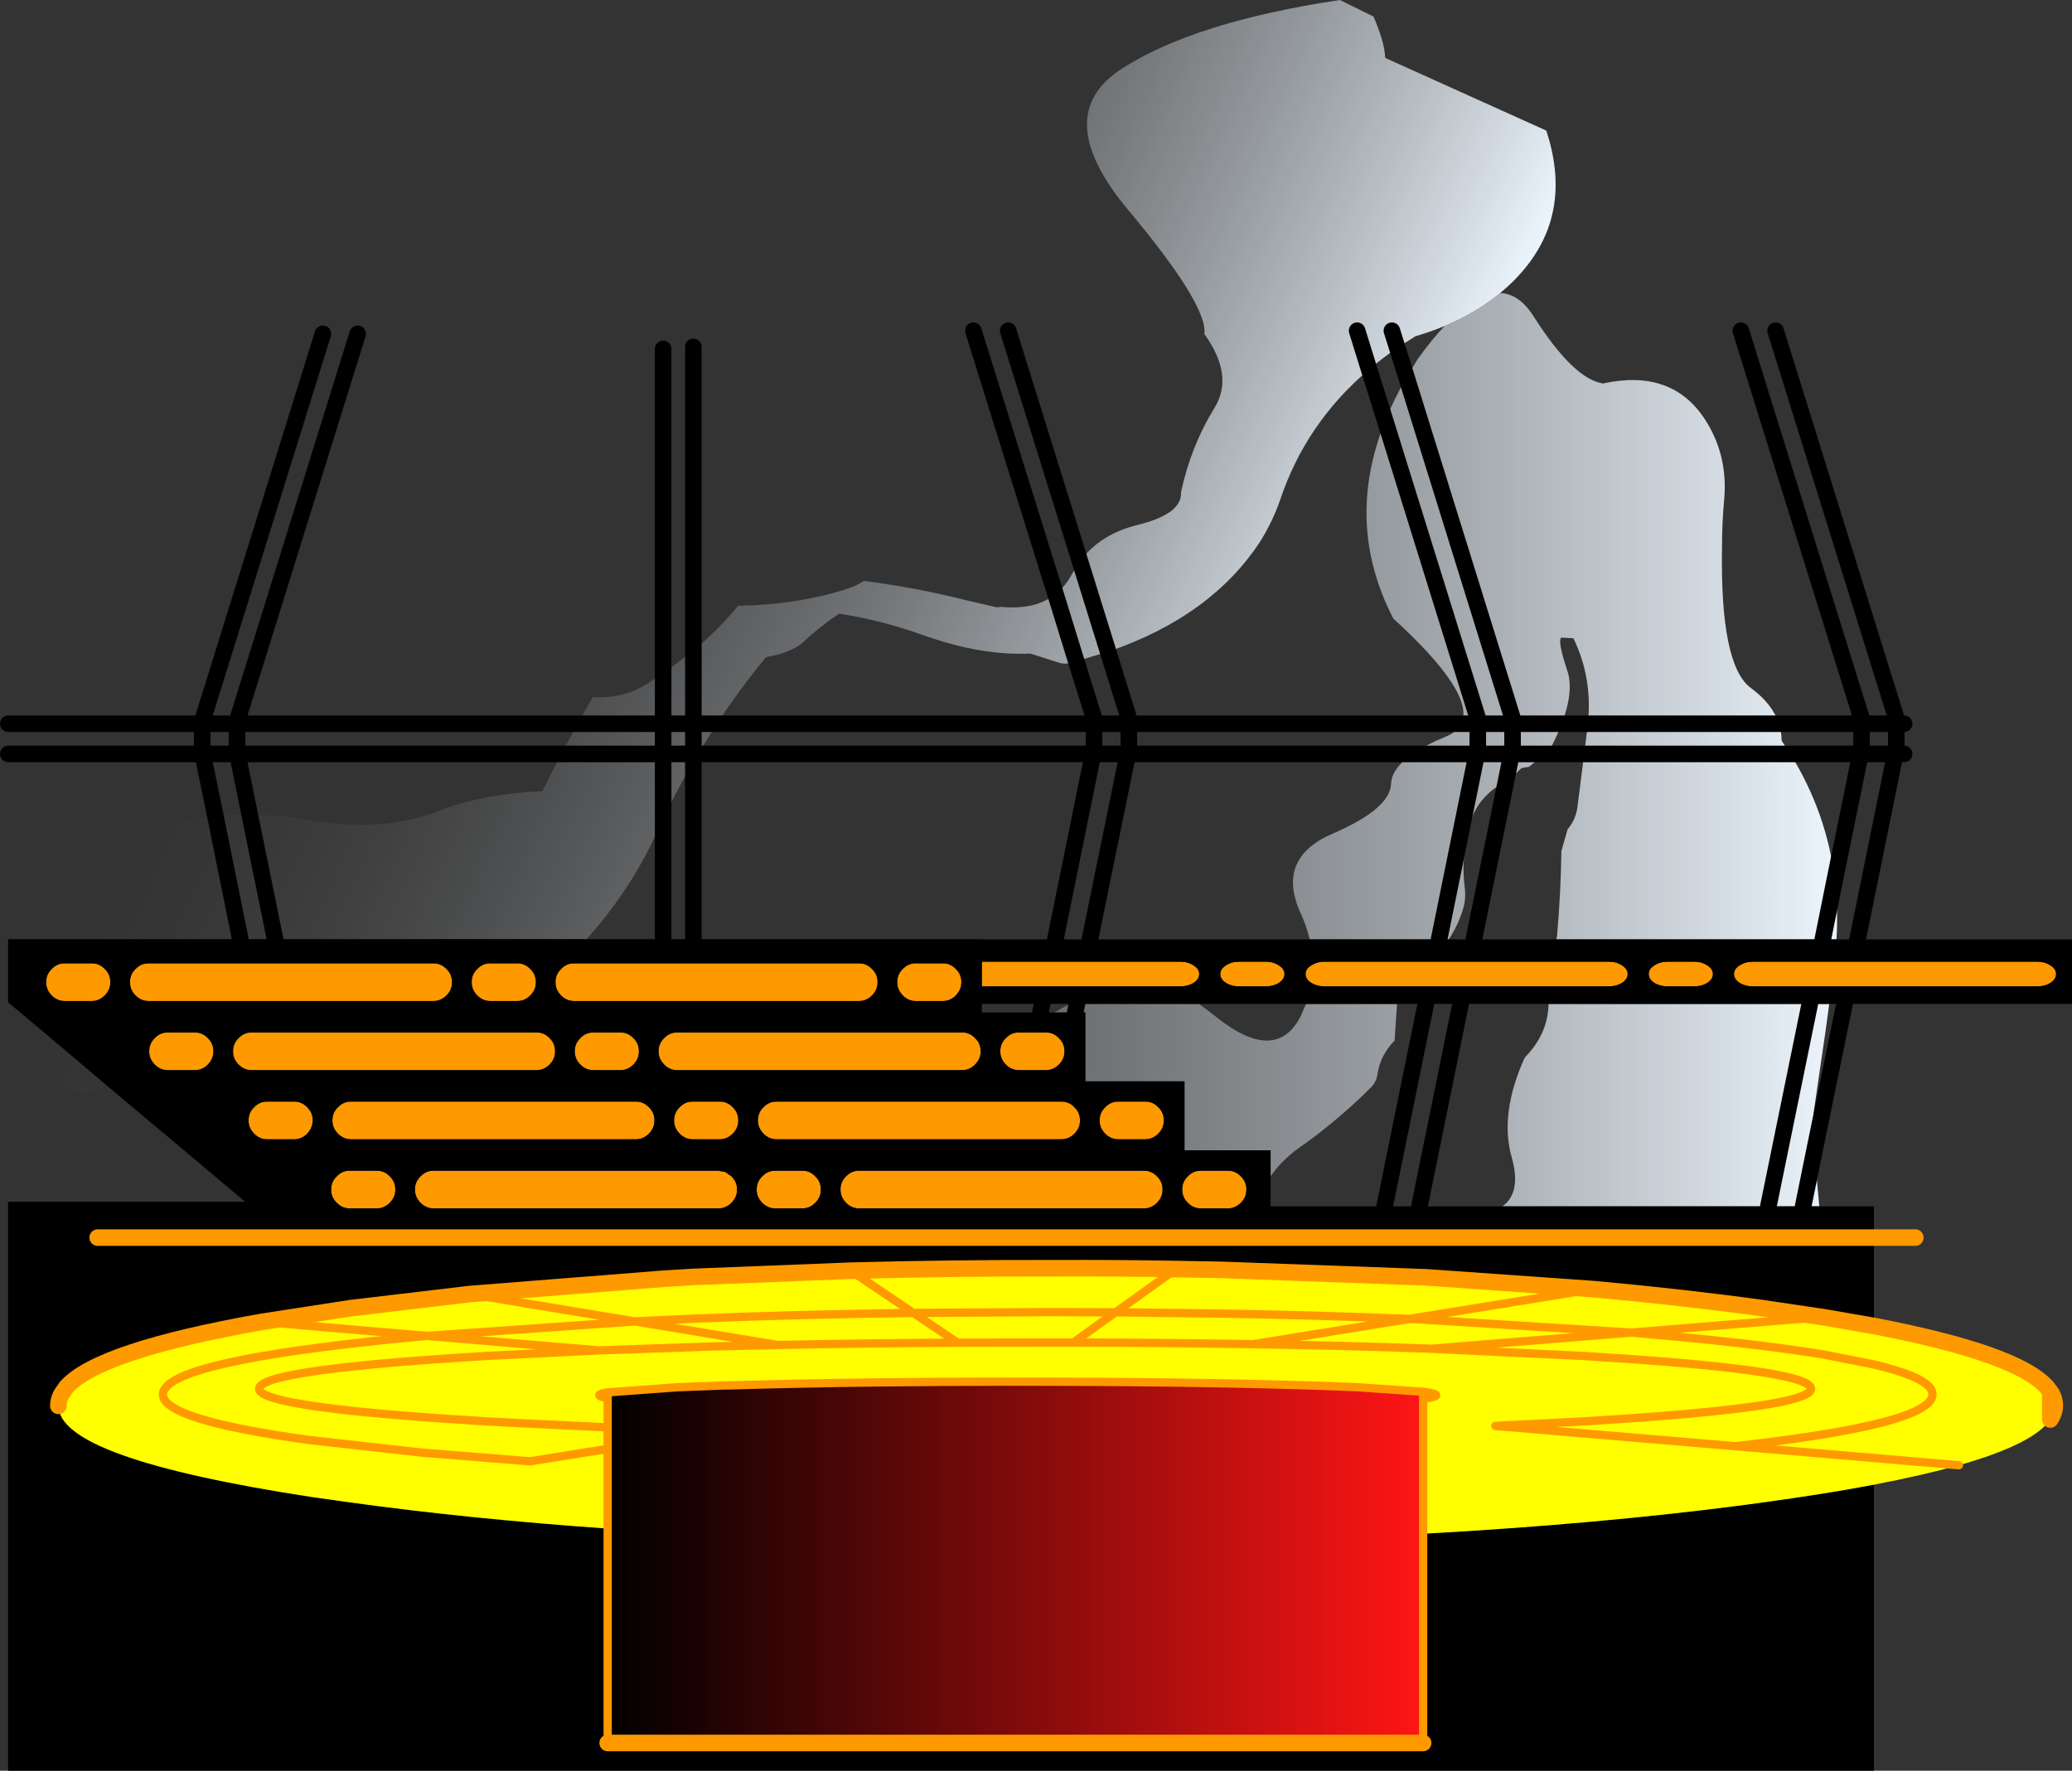
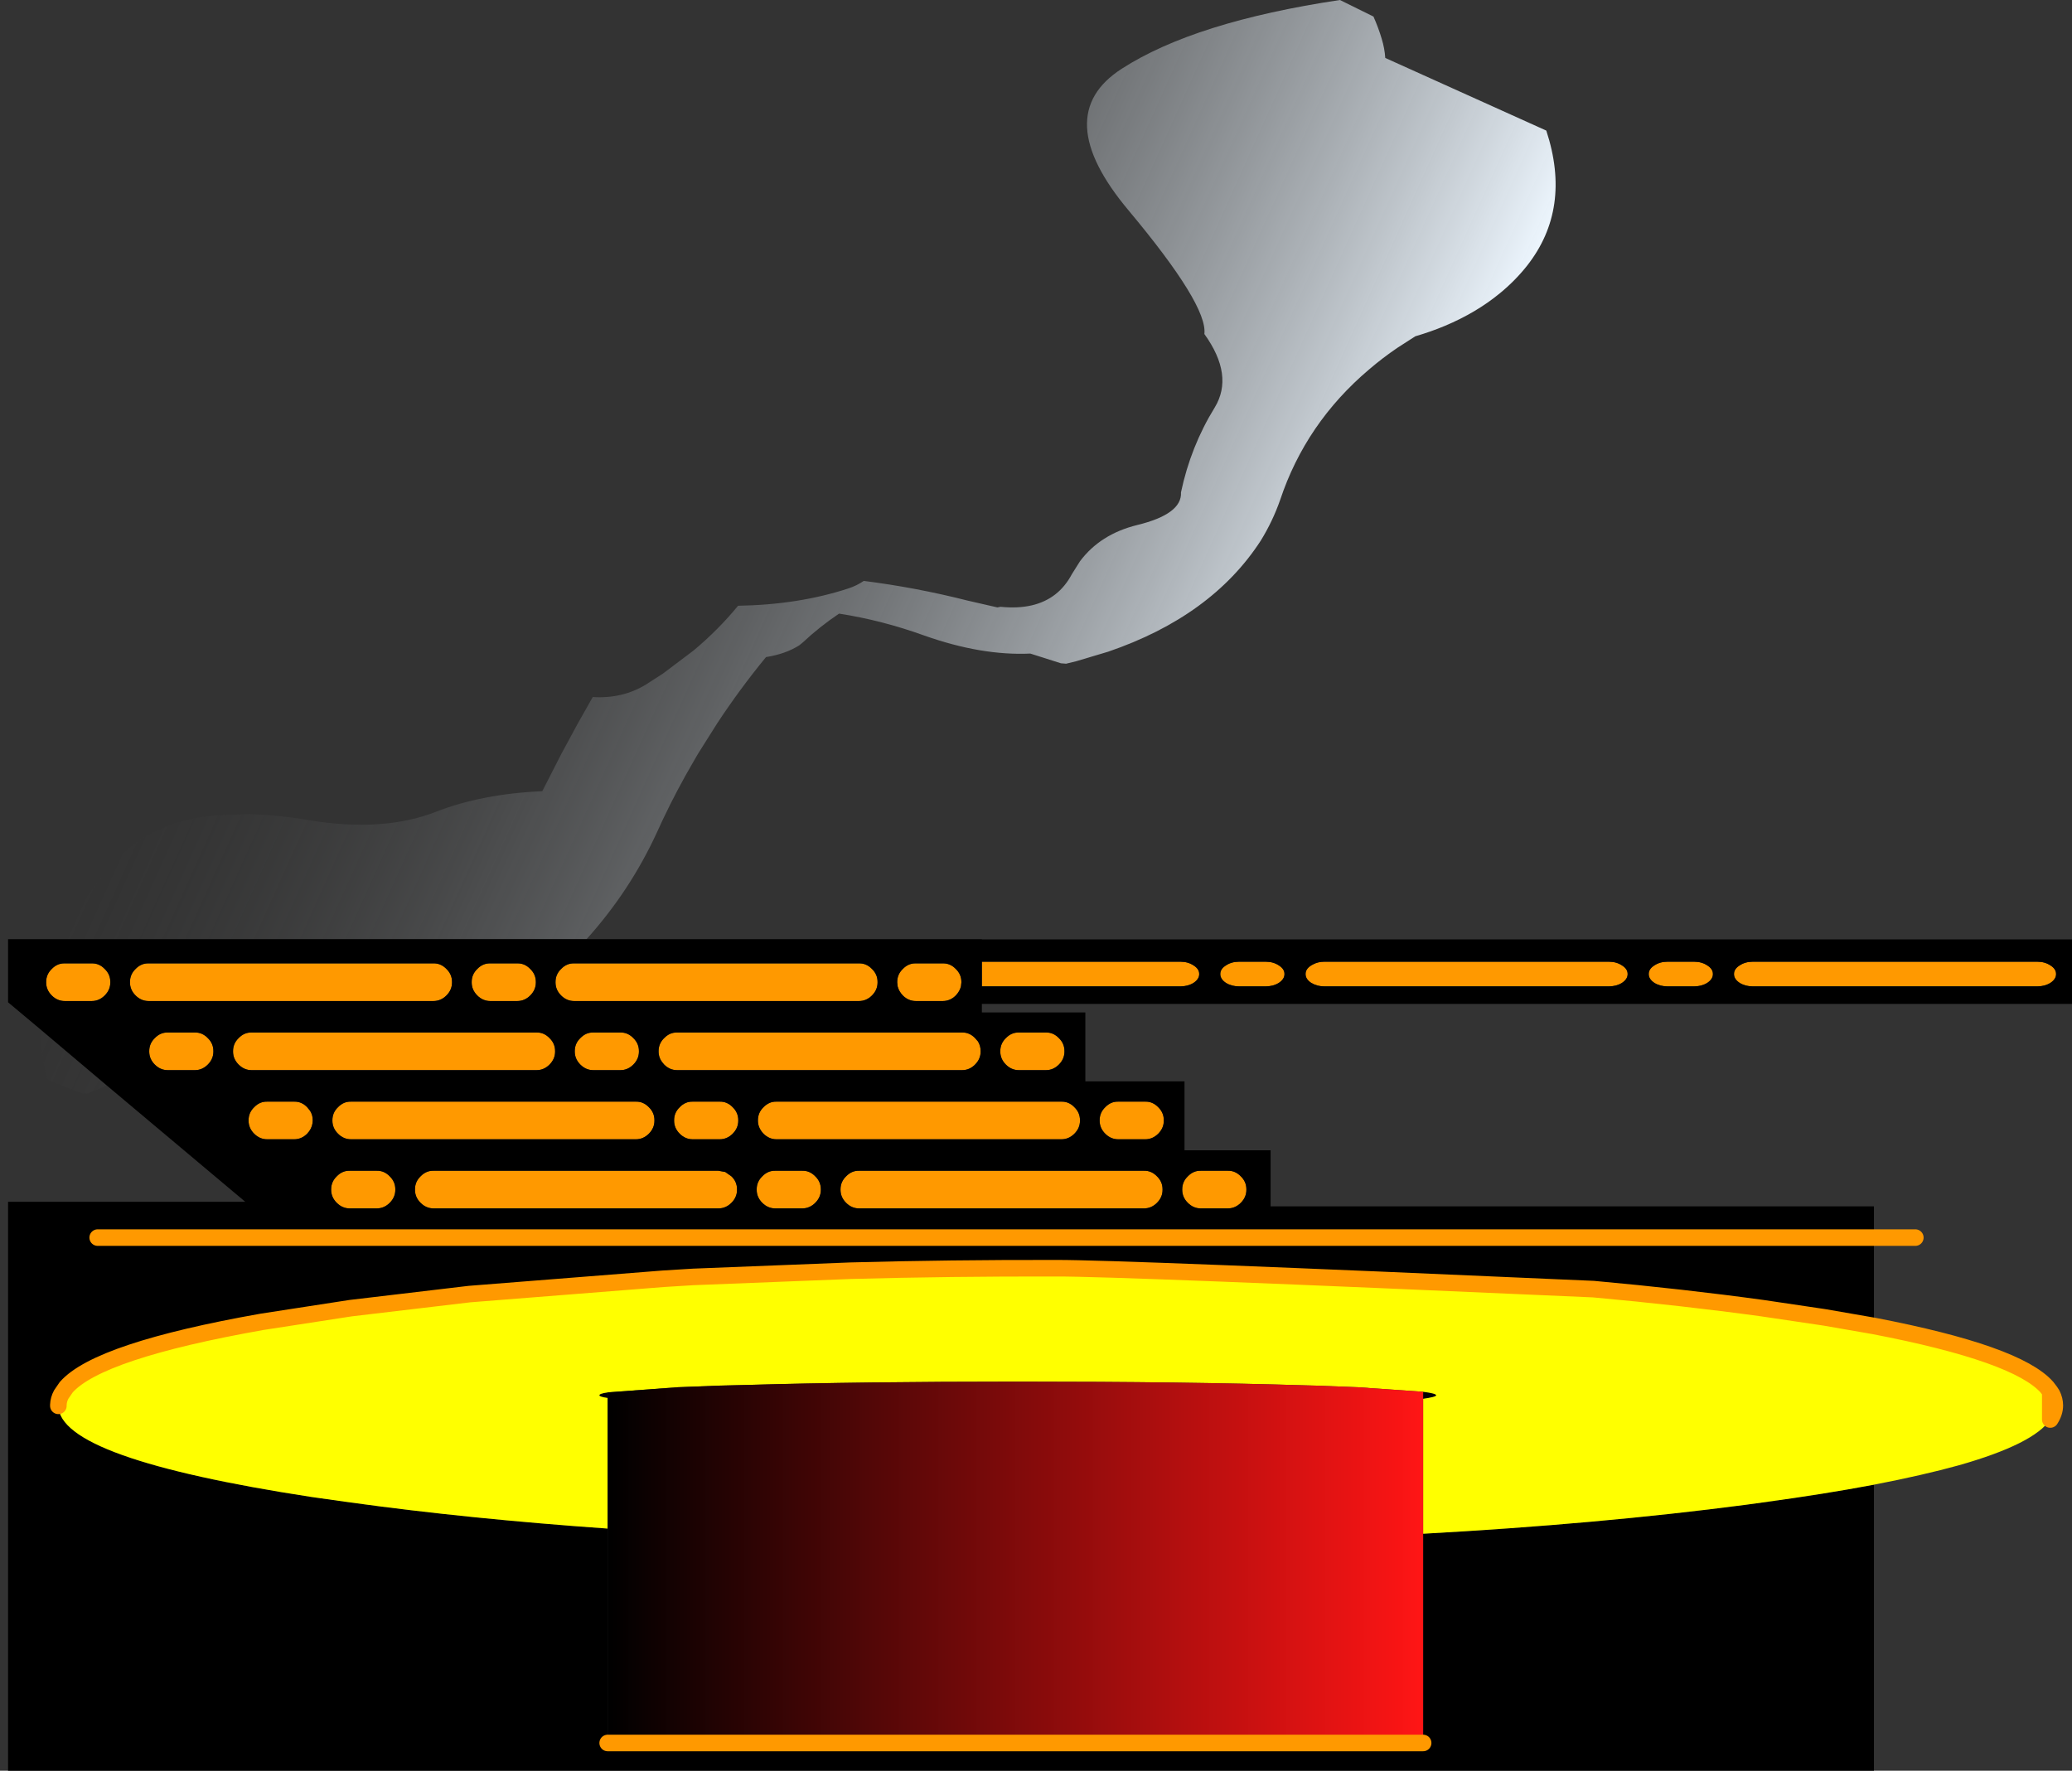
<svg xmlns="http://www.w3.org/2000/svg" height="427.8px" width="500.55px">
  <rect width="100%" height="100%" fill="#333333" stroke="none" />
  <g transform="matrix(1.0, 0.0, 0.0, 1.0, 45.7, 95.75)">
-     <path d="M316.7 -24.95 Q321.3 -24.8 324.8 -19.3 334.4 -4.2 341.55 -3.1 358.15 -6.75 366.2 5.6 371.7 14.1 370.85 24.65 370.3 30.45 370.3 36.35 369.8 64.95 377.25 70.45 382.5 74.3 384.05 79.1 L337.9 79.1 384.05 79.1 Q384.7 81.05 384.7 83.2 L386.8 86.4 337.0 86.4 386.8 86.4 Q395.6 100.55 397.55 116.8 L394.65 131.2 397.55 116.8 Q398.4 123.8 397.95 131.2 L394.65 131.2 330.3 131.2 330.45 130.3 Q331.35 120.1 331.5 109.85 L333.0 104.6 Q334.95 102.3 335.35 99.4 L337.0 86.4 337.9 79.1 337.9 79.0 Q339.05 68.05 334.4 58.45 L331.45 58.3 Q330.55 59.2 332.95 66.35 334.55 71.25 331.6 79.1 L319.7 79.1 319.7 77.8 294.1 -4.55 319.7 77.8 319.7 79.1 331.6 79.1 Q330.3 82.45 328.15 86.4 L327.8 87.1 326.3 87.4 324.8 88.6 323.7 89.5 321.9 89.8 Q320.3 91.2 319.15 92.75 L318.9 92.75 318.1 93.1 319.45 86.4 311.05 86.4 311.3 85.1 311.3 79.1 307.3 79.1 311.3 79.1 311.3 85.1 311.05 86.4 319.45 86.4 318.1 93.1 Q316.05 94.0 314.2 95.65 310.9 98.6 309.7 102.4 307.05 110.5 308.2 119.15 308.4 121.15 307.95 123.1 306.85 127.3 304.3 131.2 L301.95 131.2 270.7 131.2 Q269.95 128.05 268.5 124.85 262.45 111.6 276.25 105.65 290.05 99.7 290.35 93.65 290.5 89.85 295.55 86.4 L311.05 86.4 301.95 131.2 311.05 86.4 295.55 86.4 Q298.6 84.25 303.5 82.25 306.3 81.1 307.3 79.1 310.85 71.9 290.9 53.7 279.0 30.7 288.95 5.95 291.0 0.7 294.1 -4.55 L296.75 -8.95 Q300.15 -13.7 303.3 -17.0 310.95 -20.2 316.7 -24.95 M328.15 86.4 L319.45 86.4 319.7 85.1 319.7 79.1 311.3 79.1 311.3 77.8 288.95 5.95 311.3 77.8 311.3 79.1 319.7 79.1 319.7 85.1 319.45 86.4 328.15 86.4 M396.2 146.8 L395.45 152.4 392.7 171.25 Q391.95 176.0 392.45 180.85 L392.6 182.4 389.9 195.7 392.6 182.4 393.8 195.7 389.9 195.7 381.5 195.7 391.5 146.8 381.5 195.7 317.25 195.7 Q321.9 192.35 319.5 183.9 316.5 173.3 322.65 159.75 328.25 154.05 328.4 146.8 L391.5 146.8 396.2 146.8 M212.75 146.8 L214.45 146.8 214.05 148.85 214.45 146.8 243.95 146.8 Q245.9 148.2 248.05 149.9 262.5 161.45 268.5 149.8 L269.8 146.8 291.8 146.8 291.2 155.65 Q287.7 159.25 287.05 163.85 286.8 165.7 285.4 167.05 279.4 173.05 272.2 178.6 L269.5 180.6 Q264.2 184.1 261.25 188.45 L261.25 182.15 240.45 182.15 240.45 165.5 216.5 165.5 216.5 148.85 214.05 148.85 209.0 148.85 Q210.95 147.75 212.75 146.8" fill="url(#gradient0)" fill-rule="evenodd" stroke="none" />
    <path d="M215.2 39.85 Q220.1 33.3 229.0 31.1 239.9 28.45 239.6 23.2 241.95 12.1 247.75 2.7 252.45 -5.05 245.25 -15.05 246.1 -22.0 226.95 -44.9 207.7 -67.85 225.3 -79.15 242.9 -90.5 278.0 -95.75 L286.1 -91.75 Q287.3 -89.05 288.1 -86.35 288.8 -84.05 288.95 -81.75 L327.85 -64.2 Q334.05 -45.35 323.2 -31.55 320.35 -27.95 316.7 -24.95 310.95 -20.2 303.3 -17.0 299.95 -15.6 296.2 -14.5 L291.85 -11.7 Q288.25 -9.25 285.05 -6.5 L282.15 -15.85 285.05 -6.5 Q269.75 6.45 263.55 25.05 261.75 30.2 258.85 34.9 247.0 53.15 222.0 61.7 L214.3 64.0 211.85 64.6 210.6 64.5 203.2 62.15 Q191.45 62.7 177.6 57.8 167.35 54.1 157.0 52.5 152.25 55.7 148.25 59.45 L147.4 60.15 Q144.1 62.25 139.35 63.0 132.95 70.8 127.5 79.1 L122.9 86.4 121.8 88.3 121.8 86.4 122.9 86.4 121.8 86.4 121.8 88.3 Q117.85 95.05 114.5 102.1 L114.5 86.4 121.8 86.4 121.8 79.1 127.5 79.1 121.8 79.1 121.8 86.4 114.5 86.4 114.5 102.1 113.0 105.35 Q106.5 119.5 96.0 131.15 L20.75 131.15 12.35 131.15 -31.25 131.15 -29.0 127.25 Q-24.0 119.15 -17.5 112.05 -9.25 102.8 6.3 101.25 L14.6 100.95 Q21.25 101.1 28.9 102.4 46.85 105.35 59.55 100.4 70.65 96.05 85.3 95.4 L89.9 86.4 93.85 79.1 114.5 79.1 114.5 86.4 89.9 86.4 114.5 86.4 114.5 79.1 93.85 79.1 97.5 72.65 Q104.7 73.1 110.4 69.6 L114.5 66.95 114.5 79.1 114.5 66.95 121.8 61.45 Q127.8 56.45 132.6 50.6 147.2 50.35 159.15 46.45 161.3 45.75 162.95 44.6 175.4 46.15 188.05 49.35 L195.25 51.0 196.0 50.85 Q204.35 51.7 209.3 47.8 L214.3 64.0 209.3 47.8 Q211.65 45.95 213.25 42.95 L215.2 39.85 222.0 61.7 215.2 39.85 M291.85 -11.7 L290.55 -15.85 291.85 -11.7 M-19.9 166.5 L-24.6 168.45 -25.95 168.4 -34.2 165.15 Q-35.9 158.8 -36.05 152.85 L-19.9 166.5 M114.5 79.1 L121.8 79.1 121.8 61.45 121.8 79.1 114.5 79.1 M12.35 131.15 L6.3 101.25 12.35 131.15 M14.6 100.95 L20.75 131.15 14.6 100.95" fill="url(#gradient1)" fill-rule="evenodd" stroke="none" />
    <path d="M377.7 142.55 Q375.9 142.55 374.55 141.7 373.2 140.8 373.2 139.6 L373.2 139.55 Q373.2 138.35 374.55 137.5 375.9 136.6 377.7 136.6 L446.5 136.6 Q448.3 136.6 449.65 137.5 451.0 138.35 451.0 139.55 L451.0 139.6 Q451.0 140.8 449.65 141.7 448.3 142.55 446.5 142.55 L377.7 142.55 M368.1 139.55 L368.1 139.6 Q368.1 140.8 366.75 141.7 365.4 142.55 363.6 142.55 L357.1 142.55 Q355.3 142.55 353.95 141.7 352.6 140.8 352.6 139.6 L352.6 139.55 Q352.6 138.35 353.95 137.5 355.3 136.6 357.1 136.6 L363.6 136.6 Q365.4 136.6 366.75 137.5 368.1 138.35 368.1 139.55 M347.5 139.55 L347.5 139.6 Q347.5 140.8 346.15 141.7 344.8 142.55 343.0 142.55 L274.2 142.55 Q272.45 142.55 271.15 141.75 L271.05 141.7 Q269.7 140.8 269.7 139.6 L269.7 139.55 Q269.7 138.35 271.05 137.5 L271.5 137.25 Q272.7 136.6 274.2 136.6 L343.0 136.6 Q344.8 136.6 346.15 137.5 347.5 138.35 347.5 139.55 M171.15 142.55 L171.05 141.6 171.05 141.5 Q171.05 139.65 172.4 138.35 173.75 136.95 175.55 137.0 L182.05 137.0 Q183.85 136.95 185.2 138.35 186.55 139.65 186.55 141.5 L186.55 141.6 186.45 142.55 Q186.15 143.75 185.2 144.75 183.85 146.1 182.05 146.1 L175.55 146.1 Q173.75 146.1 172.4 144.75 171.45 143.75 171.15 142.55 M166.3 141.5 L166.3 141.6 Q166.3 143.4 164.95 144.75 163.6 146.1 161.8 146.1 L93.0 146.1 Q91.2 146.1 89.85 144.75 88.5 143.4 88.5 141.6 L88.5 141.5 Q88.5 139.65 89.85 138.35 91.2 136.95 93.0 137.0 L161.8 137.0 Q163.6 136.95 164.95 138.35 166.3 139.65 166.3 141.5 M242.65 141.7 Q241.3 142.55 239.5 142.55 L191.5 142.55 191.5 136.6 239.5 136.6 Q241.3 136.6 242.65 137.5 244.0 138.35 244.0 139.55 L244.0 139.6 Q244.0 140.8 242.65 141.7 M224.45 170.4 L230.95 170.4 Q232.75 170.35 234.1 171.75 235.45 173.05 235.45 174.9 L235.45 175.0 Q235.45 176.8 234.1 178.15 232.75 179.5 230.95 179.5 L224.45 179.5 Q222.65 179.5 221.3 178.15 219.95 176.8 219.95 175.0 L219.95 174.9 Q219.95 173.05 221.3 171.75 222.65 170.35 224.45 170.4 M190.55 155.85 Q191.2 156.9 191.2 158.2 L191.2 158.3 Q191.2 160.1 189.85 161.45 188.5 162.8 186.7 162.8 L117.9 162.8 Q116.1 162.8 114.75 161.45 L114.5 161.15 Q113.4 159.9 113.4 158.3 L113.4 158.2 Q113.4 156.55 114.5 155.3 L114.75 155.05 Q116.1 153.65 117.9 153.7 L186.7 153.7 Q188.5 153.65 189.85 155.05 L190.55 155.85 M195.95 158.2 Q195.95 156.35 197.3 155.05 198.65 153.65 200.45 153.7 L206.95 153.7 Q208.75 153.65 210.1 155.05 211.45 156.35 211.45 158.2 L211.45 158.3 Q211.45 160.1 210.1 161.45 208.75 162.8 206.95 162.8 L200.45 162.8 Q198.65 162.8 197.3 161.45 195.95 160.1 195.95 158.3 L195.95 158.2 M239.9 191.6 Q239.9 189.75 241.25 188.45 242.6 187.05 244.4 187.1 L250.9 187.1 Q252.7 187.05 254.05 188.45 255.4 189.75 255.4 191.6 L255.4 191.7 Q255.4 193.5 254.05 194.85 252.7 196.2 250.9 196.2 L244.4 196.2 Q242.6 196.2 241.25 194.85 239.9 193.5 239.9 191.7 L239.9 191.6 M235.15 191.6 L235.15 191.7 Q235.15 193.5 233.8 194.85 232.45 196.2 230.65 196.2 L161.85 196.2 Q160.05 196.2 158.7 194.85 157.35 193.5 157.35 191.7 L157.35 191.6 Q157.35 189.75 158.7 188.45 160.05 187.05 161.85 187.1 L230.65 187.1 Q232.45 187.05 233.8 188.45 235.15 189.75 235.15 191.6 M210.7 170.4 Q212.5 170.35 213.85 171.75 215.2 173.05 215.2 174.9 L215.2 175.0 Q215.2 176.8 213.85 178.15 212.5 179.5 210.7 179.5 L141.9 179.5 Q140.1 179.5 138.75 178.15 L138.4 177.75 Q137.4 176.5 137.4 175.0 L137.4 174.9 Q137.4 173.05 138.75 171.75 140.1 170.35 141.9 170.4 L210.7 170.4 M253.6 142.55 Q251.8 142.55 250.45 141.7 249.1 140.8 249.1 139.6 L249.1 139.55 Q249.1 138.35 250.45 137.5 251.8 136.6 253.6 136.6 L260.1 136.6 Q261.9 136.6 263.25 137.5 264.6 138.35 264.6 139.55 L264.6 139.6 Q264.6 140.8 263.25 141.7 261.9 142.55 260.1 142.55 L253.6 142.55 M68.25 141.5 Q68.25 139.65 69.6 138.35 70.95 136.95 72.75 137.0 L79.25 137.0 Q81.05 136.95 82.4 138.35 83.75 139.65 83.75 141.5 L83.75 141.6 Q83.75 143.4 82.4 144.75 81.05 146.1 79.25 146.1 L72.75 146.1 Q70.95 146.1 69.6 144.75 68.25 143.4 68.25 141.6 L68.25 141.5 M61.95 138.15 L62.15 138.35 Q63.5 139.65 63.5 141.5 L63.5 141.6 Q63.5 143.4 62.15 144.75 60.8 146.1 59.0 146.1 L-9.8 146.1 Q-11.6 146.1 -12.95 144.75 -14.3 143.4 -14.3 141.6 L-14.3 141.5 Q-14.3 139.65 -12.95 138.35 -11.6 136.95 -9.8 137.0 L59.0 137.0 Q60.65 136.95 61.95 138.15 M54.55 191.7 L54.55 191.6 Q54.55 189.75 55.9 188.45 57.25 187.05 59.05 187.1 L127.85 187.1 129.5 187.4 131.0 188.45 Q132.35 189.75 132.35 191.6 L132.35 191.7 Q132.35 193.5 131.0 194.85 129.65 196.2 127.85 196.2 L59.05 196.2 Q57.25 196.2 55.9 194.85 54.55 193.5 54.55 191.7 M38.8 196.2 Q37.0 196.2 35.65 194.85 34.3 193.5 34.3 191.7 L34.3 191.6 Q34.3 189.75 35.65 188.45 37.0 187.05 38.8 187.1 L45.3 187.1 Q47.1 187.05 48.45 188.45 49.8 189.75 49.8 191.6 L49.8 191.7 Q49.8 193.5 48.45 194.85 47.1 196.2 45.3 196.2 L38.8 196.2 M5.85 158.2 L5.85 158.3 Q5.85 160.1 4.5 161.45 3.15 162.8 1.35 162.8 L-5.15 162.8 Q-6.95 162.8 -8.3 161.45 -9.65 160.1 -9.65 158.3 L-9.65 158.2 Q-9.65 156.35 -8.3 155.05 -6.95 153.65 -5.15 153.7 L1.35 153.7 Q3.15 153.65 4.5 155.05 5.85 156.35 5.85 158.2 M10.6 158.3 L10.6 158.2 Q10.6 156.35 11.95 155.05 13.3 153.65 15.1 153.7 L83.9 153.7 Q85.7 153.65 87.05 155.05 88.4 156.35 88.4 158.2 L88.4 158.3 Q88.4 160.1 87.05 161.45 85.7 162.8 83.9 162.8 L15.1 162.8 Q13.3 162.8 11.95 161.45 10.6 160.1 10.6 158.3 M35.95 171.75 Q37.3 170.35 39.1 170.4 L107.9 170.4 Q109.7 170.35 111.05 171.75 112.4 173.05 112.4 174.9 L112.4 175.0 Q112.4 176.8 111.05 178.15 109.7 179.5 107.9 179.5 L39.1 179.5 Q37.3 179.5 35.95 178.15 34.6 176.8 34.6 175.0 L34.6 174.9 Q34.6 173.05 35.95 171.75 M28.5 171.75 L29.2 172.6 Q29.85 173.6 29.85 174.9 L29.85 175.0 29.8 175.6 Q29.6 177.0 28.5 178.15 27.15 179.5 25.35 179.5 L18.85 179.5 Q17.05 179.5 15.7 178.15 14.35 176.8 14.35 175.0 L14.35 174.9 Q14.35 173.05 15.7 171.75 17.05 170.35 18.85 170.4 L25.35 170.4 Q27.15 170.35 28.5 171.75 M137.1 191.7 L137.1 191.6 Q137.1 189.75 138.45 188.45 139.8 187.05 141.6 187.1 L148.1 187.1 Q149.9 187.05 151.25 188.45 152.6 189.75 152.6 191.6 L152.6 191.7 Q152.6 193.5 151.25 194.85 149.9 196.2 148.1 196.2 L141.6 196.2 Q139.8 196.2 138.45 194.85 137.1 193.5 137.1 191.7 M117.15 175.0 L117.15 174.9 Q117.15 173.05 118.5 171.75 119.85 170.35 121.65 170.4 L128.15 170.4 Q129.95 170.35 131.3 171.75 132.65 173.05 132.65 174.9 L132.65 175.0 Q132.65 176.8 131.3 178.15 129.95 179.5 128.15 179.5 L121.65 179.5 Q119.85 179.5 118.5 178.15 117.15 176.8 117.15 175.0 M108.65 158.2 L108.65 158.3 Q108.65 160.1 107.3 161.45 105.95 162.8 104.15 162.8 L97.65 162.8 Q95.85 162.8 94.5 161.45 93.15 160.1 93.15 158.3 L93.15 158.2 Q93.15 156.35 94.5 155.05 95.85 153.65 97.65 153.7 L104.15 153.7 Q105.95 153.65 107.3 155.05 108.65 156.35 108.65 158.2 M-33.2 144.75 Q-34.55 143.4 -34.55 141.6 L-34.55 141.5 Q-34.55 139.65 -33.2 138.35 -31.85 136.95 -30.05 137.0 L-23.55 137.0 Q-21.75 136.95 -20.4 138.35 -19.05 139.65 -19.05 141.5 L-19.05 141.6 Q-19.05 143.4 -20.4 144.75 -21.75 146.1 -23.55 146.1 L-30.05 146.1 Q-31.85 146.1 -33.2 144.75" fill="#ff9900" fill-rule="evenodd" stroke="none" />
    <path d="M330.3 131.2 L394.65 131.2 397.95 131.2 403.05 131.2 454.85 131.2 454.85 146.8 399.9 146.8 396.2 146.8 391.5 146.8 328.4 146.8 307.15 146.8 298.75 146.8 291.8 146.8 269.8 146.8 243.95 146.8 214.45 146.8 212.75 146.8 206.05 146.8 191.5 146.8 191.5 148.85 205.65 148.85 209.0 148.85 214.05 148.85 216.5 148.85 216.5 165.5 240.45 165.5 240.45 182.15 261.25 182.15 261.25 188.45 261.25 195.7 288.8 195.7 297.2 195.7 317.25 195.7 381.5 195.7 389.9 195.7 393.8 195.7 407.0 195.7 407.0 203.25 407.0 224.6 395.2 222.55 394.55 222.45 380.05 220.3 Q360.75 217.65 339.25 215.7 L298.85 212.85 249.45 211.05 238.4 210.85 Q224.3 210.6 209.55 210.65 183.7 210.6 159.8 211.25 L121.8 212.75 120.15 212.85 114.5 213.2 67.7 216.9 39.0 220.3 17.6 223.6 Q-21.95 230.6 -29.7 239.4 L-30.9 241.15 Q-31.55 242.35 -31.6 243.65 L-31.6 243.9 -31.6 243.65 Q-31.55 242.35 -30.9 241.15 L-31.6 243.9 Q-31.5 250.3 -16.1 255.8 -0.85 261.25 29.45 265.9 L39.0 267.25 Q67.65 271.2 101.1 273.55 L101.1 325.35 298.1 325.35 298.1 274.8 Q340.65 272.45 376.05 267.8 L380.05 267.25 Q395.15 265.2 407.0 262.95 L407.0 332.05 -43.75 332.05 -43.75 194.6 13.55 194.6 -19.9 166.5 -36.05 152.85 -43.75 146.4 -43.75 131.15 -31.25 131.15 12.35 131.15 20.75 131.15 96.0 131.15 114.5 131.15 121.8 131.15 191.5 131.15 191.5 131.2 209.25 131.2 217.6 131.2 270.7 131.2 301.95 131.2 304.3 131.2 310.35 131.2 330.3 131.2 M368.1 139.55 Q368.1 138.35 366.75 137.5 365.4 136.6 363.6 136.6 L357.1 136.6 Q355.3 136.6 353.95 137.5 352.6 138.35 352.6 139.55 L352.6 139.6 Q352.6 140.8 353.95 141.7 355.3 142.55 357.1 142.55 L363.6 142.55 Q365.4 142.55 366.75 141.7 368.1 140.8 368.1 139.6 L368.1 139.55 M377.7 142.55 L446.5 142.55 Q448.3 142.55 449.65 141.7 451.0 140.8 451.0 139.6 L451.0 139.55 Q451.0 138.35 449.65 137.5 448.3 136.6 446.5 136.6 L377.7 136.6 Q375.9 136.6 374.55 137.5 373.2 138.35 373.2 139.55 L373.2 139.6 Q373.2 140.8 374.55 141.7 375.9 142.55 377.7 142.55 M347.5 139.55 Q347.5 138.35 346.15 137.5 344.8 136.6 343.0 136.6 L274.2 136.6 Q272.7 136.6 271.5 137.25 L271.05 137.5 Q269.7 138.35 269.7 139.55 L269.7 139.6 Q269.7 140.8 271.05 141.7 L271.15 141.75 Q272.45 142.55 274.2 142.55 L343.0 142.55 Q344.8 142.55 346.15 141.7 347.5 140.8 347.5 139.6 L347.5 139.55 M242.65 141.7 Q244.0 140.8 244.0 139.6 L244.0 139.55 Q244.0 138.35 242.65 137.5 241.3 136.6 239.5 136.6 L191.5 136.6 191.5 142.55 239.5 142.55 Q241.3 142.55 242.65 141.7 M166.3 141.5 Q166.3 139.65 164.95 138.35 163.6 136.95 161.8 137.0 L93.0 137.0 Q91.2 136.95 89.85 138.35 88.5 139.65 88.5 141.5 L88.5 141.6 Q88.5 143.4 89.85 144.75 91.2 146.1 93.0 146.1 L161.8 146.1 Q163.6 146.1 164.95 144.75 166.3 143.4 166.3 141.6 L166.3 141.5 M171.15 142.55 Q171.45 143.75 172.4 144.75 173.75 146.1 175.55 146.1 L182.05 146.1 Q183.85 146.1 185.2 144.75 186.15 143.75 186.45 142.55 L186.55 141.6 186.55 141.5 Q186.55 139.65 185.2 138.35 183.85 136.95 182.05 137.0 L175.55 137.0 Q173.75 136.95 172.4 138.35 171.05 139.65 171.05 141.5 L171.05 141.6 171.15 142.55 M195.95 158.2 L195.95 158.3 Q195.95 160.1 197.3 161.45 198.65 162.8 200.45 162.8 L206.95 162.8 Q208.75 162.8 210.1 161.45 211.45 160.1 211.45 158.3 L211.45 158.2 Q211.45 156.35 210.1 155.05 208.75 153.65 206.95 153.7 L200.45 153.7 Q198.65 153.65 197.3 155.05 195.95 156.35 195.95 158.2 M190.55 155.85 L189.85 155.05 Q188.5 153.65 186.7 153.7 L117.9 153.7 Q116.1 153.65 114.75 155.05 L114.5 155.3 Q113.4 156.55 113.4 158.2 L113.4 158.3 Q113.4 159.9 114.5 161.15 L114.75 161.45 Q116.1 162.8 117.9 162.8 L186.7 162.8 Q188.5 162.8 189.85 161.45 191.2 160.1 191.2 158.3 L191.2 158.2 Q191.2 156.9 190.55 155.85 M224.45 170.4 Q222.65 170.35 221.3 171.75 219.95 173.05 219.95 174.9 L219.95 175.0 Q219.95 176.8 221.3 178.15 222.65 179.5 224.45 179.5 L230.95 179.5 Q232.75 179.5 234.1 178.15 235.45 176.8 235.45 175.0 L235.45 174.9 Q235.45 173.05 234.1 171.75 232.75 170.35 230.95 170.4 L224.45 170.4 M210.7 170.4 L141.9 170.4 Q140.1 170.35 138.75 171.75 137.4 173.05 137.4 174.9 L137.4 175.0 Q137.4 176.5 138.4 177.75 L138.75 178.15 Q140.1 179.5 141.9 179.5 L210.7 179.5 Q212.5 179.5 213.85 178.15 215.2 176.8 215.2 175.0 L215.2 174.9 Q215.2 173.05 213.85 171.75 212.5 170.35 210.7 170.4 M235.15 191.6 Q235.15 189.75 233.8 188.45 232.45 187.05 230.65 187.1 L161.85 187.1 Q160.05 187.05 158.7 188.45 157.35 189.75 157.35 191.6 L157.35 191.7 Q157.35 193.5 158.7 194.85 160.05 196.2 161.85 196.2 L230.65 196.2 Q232.45 196.2 233.8 194.85 235.15 193.5 235.15 191.7 L235.15 191.6 M239.9 191.6 L239.9 191.7 Q239.9 193.5 241.25 194.85 242.6 196.2 244.4 196.2 L250.9 196.2 Q252.7 196.2 254.05 194.85 255.4 193.5 255.4 191.7 L255.4 191.6 Q255.4 189.75 254.05 188.45 252.7 187.05 250.9 187.1 L244.4 187.1 Q242.6 187.05 241.25 188.45 239.9 189.75 239.9 191.6 M253.6 142.55 L260.1 142.55 Q261.9 142.55 263.25 141.7 264.6 140.8 264.6 139.6 L264.6 139.55 Q264.6 138.35 263.25 137.5 261.9 136.6 260.1 136.6 L253.6 136.6 Q251.8 136.6 250.45 137.5 249.1 138.35 249.1 139.55 L249.1 139.6 Q249.1 140.8 250.45 141.7 251.8 142.55 253.6 142.55 M61.95 138.15 Q60.65 136.95 59.0 137.0 L-9.8 137.0 Q-11.6 136.95 -12.95 138.35 -14.3 139.65 -14.3 141.5 L-14.3 141.6 Q-14.3 143.4 -12.95 144.75 -11.6 146.1 -9.8 146.1 L59.0 146.1 Q60.8 146.1 62.15 144.75 63.5 143.4 63.5 141.6 L63.5 141.5 Q63.5 139.65 62.15 138.35 L61.95 138.15 M68.25 141.5 L68.25 141.6 Q68.25 143.4 69.6 144.75 70.95 146.1 72.75 146.1 L79.25 146.1 Q81.05 146.1 82.4 144.75 83.75 143.4 83.75 141.6 L83.75 141.5 Q83.75 139.65 82.4 138.35 81.05 136.95 79.25 137.0 L72.75 137.0 Q70.95 136.95 69.6 138.35 68.25 139.65 68.25 141.5 M28.5 171.75 Q27.15 170.35 25.35 170.4 L18.85 170.4 Q17.05 170.35 15.7 171.75 14.35 173.05 14.35 174.9 L14.35 175.0 Q14.35 176.8 15.7 178.15 17.05 179.5 18.85 179.5 L25.35 179.5 Q27.15 179.5 28.5 178.15 29.6 177.0 29.8 175.6 L29.85 175.0 29.85 174.9 Q29.85 173.6 29.2 172.6 L28.5 171.75 M35.95 171.75 Q34.6 173.05 34.6 174.9 L34.6 175.0 Q34.6 176.8 35.95 178.15 37.3 179.5 39.1 179.5 L107.9 179.5 Q109.7 179.5 111.05 178.15 112.4 176.8 112.4 175.0 L112.4 174.9 Q112.4 173.05 111.05 171.75 109.7 170.35 107.9 170.4 L39.1 170.4 Q37.3 170.35 35.95 171.75 M10.6 158.3 Q10.6 160.1 11.95 161.45 13.3 162.8 15.1 162.8 L83.9 162.8 Q85.7 162.8 87.05 161.45 88.4 160.1 88.4 158.3 L88.4 158.2 Q88.4 156.35 87.05 155.05 85.7 153.65 83.9 153.7 L15.1 153.7 Q13.3 153.65 11.95 155.05 10.6 156.35 10.6 158.2 L10.6 158.3 M5.85 158.2 Q5.85 156.35 4.5 155.05 3.15 153.65 1.35 153.7 L-5.15 153.7 Q-6.95 153.65 -8.3 155.05 -9.65 156.35 -9.65 158.2 L-9.65 158.3 Q-9.65 160.1 -8.3 161.45 -6.95 162.8 -5.15 162.8 L1.35 162.8 Q3.15 162.8 4.5 161.45 5.85 160.1 5.85 158.3 L5.85 158.2 M38.8 196.2 L45.3 196.2 Q47.1 196.2 48.45 194.85 49.8 193.5 49.8 191.7 L49.8 191.6 Q49.8 189.75 48.45 188.45 47.1 187.05 45.3 187.1 L38.8 187.1 Q37.0 187.05 35.65 188.45 34.3 189.75 34.3 191.6 L34.3 191.7 Q34.3 193.5 35.65 194.85 37.0 196.2 38.8 196.2 M54.55 191.7 Q54.55 193.5 55.9 194.85 57.25 196.2 59.05 196.2 L127.85 196.2 Q129.65 196.2 131.0 194.85 132.35 193.5 132.35 191.7 L132.35 191.6 Q132.35 189.75 131.0 188.45 L129.5 187.4 127.85 187.1 59.05 187.1 Q57.25 187.05 55.9 188.45 54.55 189.75 54.55 191.6 L54.55 191.7 M108.65 158.2 Q108.65 156.35 107.3 155.05 105.95 153.65 104.15 153.7 L97.65 153.7 Q95.85 153.65 94.5 155.05 93.15 156.35 93.15 158.2 L93.15 158.3 Q93.15 160.1 94.5 161.45 95.85 162.8 97.65 162.8 L104.15 162.8 Q105.95 162.8 107.3 161.45 108.65 160.1 108.65 158.3 L108.65 158.2 M117.15 175.0 Q117.15 176.8 118.5 178.15 119.85 179.5 121.65 179.5 L128.15 179.5 Q129.95 179.5 131.3 178.15 132.65 176.8 132.65 175.0 L132.65 174.9 Q132.65 173.05 131.3 171.75 129.95 170.35 128.15 170.4 L121.65 170.4 Q119.85 170.35 118.5 171.75 117.15 173.05 117.15 174.9 L117.15 175.0 M137.1 191.7 Q137.1 193.5 138.45 194.85 139.8 196.2 141.6 196.2 L148.1 196.2 Q149.9 196.2 151.25 194.85 152.6 193.5 152.6 191.7 L152.6 191.6 Q152.6 189.75 151.25 188.45 149.9 187.05 148.1 187.1 L141.6 187.1 Q139.8 187.05 138.45 188.45 137.1 189.75 137.1 191.6 L137.1 191.7 M298.1 240.5 Q301.25 240.9 301.25 241.35 301.25 241.75 298.1 242.2 L298.1 240.5 M101.1 242.0 Q99.05 241.7 99.1 241.35 99.05 240.95 101.1 240.65 L101.1 242.0 M-33.2 144.75 Q-31.85 146.1 -30.05 146.1 L-23.55 146.1 Q-21.75 146.1 -20.4 144.75 -19.05 143.4 -19.05 141.6 L-19.05 141.5 Q-19.05 139.65 -20.4 138.35 -21.75 136.95 -23.55 137.0 L-30.05 137.0 Q-31.85 136.95 -33.2 138.35 -34.55 139.65 -34.55 141.5 L-34.55 141.6 Q-34.55 143.4 -33.2 144.75 M407.0 203.25 L-22.1 203.25 407.0 203.25" fill="#000000" fill-rule="evenodd" stroke="none" />
    <path d="M449.6 247.2 Q445.65 253.1 427.55 258.25 418.9 260.65 407.0 262.95 395.15 265.2 380.05 267.25 L376.05 267.8 Q340.65 272.45 298.1 274.8 L298.1 242.2 Q301.25 241.75 301.25 241.35 301.25 240.9 298.1 240.5 L282.3 239.4 278.5 239.25 271.85 239.0 271.65 239.0 269.75 238.95 Q240.7 238.05 200.2 238.05 162.5 238.05 134.8 238.85 L128.7 239.0 128.5 239.0 118.05 239.4 101.1 240.65 Q99.05 240.95 99.1 241.35 99.05 241.7 101.1 242.0 L101.1 249.1 101.1 254.3 101.1 273.55 Q67.65 271.2 39.0 267.25 L29.45 265.9 Q-0.85 261.25 -16.1 255.8 -31.5 250.3 -31.6 243.9 L-30.9 241.15 -29.7 239.4 Q-21.95 230.6 17.6 223.6 L39.0 220.3 67.7 216.9 114.5 213.2 120.15 212.85 121.8 212.75 159.8 211.25 Q183.7 210.6 209.55 210.65 224.3 210.6 238.4 210.85 L249.45 211.05 298.85 212.85 339.25 215.7 Q360.75 217.65 380.05 220.3 L394.55 222.45 395.2 222.55 407.0 224.6 Q441.6 231.25 448.8 239.4 L449.6 240.45 449.6 241.15 449.6 247.2 M427.55 258.25 L373.55 253.65 Q395.2 251.2 407.0 248.4 421.1 245.05 421.15 241.15 421.15 240.25 420.45 239.4 417.95 236.5 407.0 233.9 L394.85 231.5 Q380.55 229.15 358.55 227.1 L348.4 226.2 394.55 222.45 348.4 226.2 358.55 227.1 Q380.55 229.15 394.85 231.5 L407.0 233.9 Q417.95 236.5 420.45 239.4 421.15 240.25 421.15 241.15 421.1 245.05 407.0 248.4 395.2 251.2 373.55 253.65 L427.55 258.25 M373.55 253.65 L315.55 248.75 336.9 247.65 Q372.7 245.5 385.2 242.8 388.85 242.0 390.5 241.15 391.8 240.5 391.8 239.8 L391.7 239.4 Q391.4 238.8 390.15 238.2 382.3 234.6 336.9 231.85 L302.25 230.2 300.1 230.1 348.4 226.2 300.1 230.1 302.25 230.2 336.9 231.85 Q382.3 234.6 390.15 238.2 391.4 238.8 391.7 239.4 L391.8 239.8 Q391.8 240.5 390.5 241.15 388.85 242.0 385.2 242.8 372.7 245.5 336.9 247.65 L315.55 248.75 373.55 253.65 M67.7 216.9 L107.7 223.5 122.65 222.8 Q147.4 221.8 174.95 221.45 L185.65 228.65 Q162.85 228.75 142.2 229.2 L126.5 229.55 99.0 230.5 57.45 227.0 107.7 223.5 142.2 229.2 107.7 223.5 57.45 227.0 99.0 230.5 126.5 229.55 142.2 229.2 Q162.85 228.75 185.65 228.65 L174.95 221.45 Q147.4 221.8 122.65 222.8 L107.7 223.5 67.7 216.9 M300.1 230.1 Q279.8 229.35 257.1 229.0 L294.75 222.9 297.05 223.0 348.4 226.2 297.05 223.0 294.75 222.9 257.1 229.0 Q279.8 229.35 300.1 230.1 M99.0 230.5 L71.8 231.85 Q19.15 235.0 17.0 239.4 L16.9 239.8 Q16.9 240.5 18.2 241.15 25.35 244.85 71.8 247.65 L79.25 248.05 101.1 249.1 79.25 248.05 71.8 247.65 Q25.35 244.85 18.2 241.15 16.9 240.5 16.9 239.8 L17.0 239.4 Q19.15 235.0 71.8 231.85 L99.0 230.5 M17.6 223.6 L57.45 227.0 56.25 227.1 Q0.35 232.3 -5.6 239.4 -6.35 240.25 -6.35 241.15 -6.3 247.3 29.0 252.15 L56.25 255.2 82.35 257.3 101.1 254.3 82.35 257.3 56.25 255.2 29.0 252.15 Q-6.3 247.3 -6.35 241.15 -6.35 240.25 -5.6 239.4 0.35 232.3 56.25 227.1 L57.45 227.0 17.6 223.6 M223.8 221.3 L238.4 210.85 223.8 221.3 248.8 221.6 Q272.85 222.0 294.75 222.9 272.85 222.0 248.8 221.6 L223.8 221.3 213.6 228.6 Q234.6 228.65 253.9 228.95 L257.1 229.0 253.9 228.95 Q234.6 228.65 213.6 228.6 L223.8 221.3 207.4 221.25 174.95 221.45 159.8 211.25 174.95 221.45 207.4 221.25 223.8 221.3 M213.6 228.6 L204.35 228.6 185.65 228.65 204.35 228.6 213.6 228.6 M339.25 215.7 L294.75 222.9 339.25 215.7" fill="#ffff00" fill-rule="evenodd" stroke="none" />
    <path d="M298.1 274.8 L298.1 325.35 101.1 325.35 101.1 273.55 101.1 254.3 101.1 249.1 101.1 242.0 101.1 240.65 118.05 239.4 128.5 239.0 128.7 239.0 134.8 238.85 Q162.5 238.05 200.2 238.05 240.7 238.05 269.75 238.95 L271.65 239.0 271.85 239.0 278.5 239.25 282.3 239.4 298.1 240.5 298.1 242.2 298.1 274.8" fill="url(#gradient2)" fill-rule="evenodd" stroke="none" />
-     <path d="M384.05 79.1 L404.0 79.1 404.0 77.8 374.85 -15.85 M291.85 -11.7 L294.1 -4.55 319.7 77.8 319.7 79.1 331.6 79.1 337.9 79.1 384.05 79.1 M285.05 -6.5 L288.95 5.95 311.3 77.8 311.3 79.1 319.7 79.1 319.7 85.1 319.45 86.4 328.15 86.4 337.0 86.4 386.8 86.4 403.75 86.4 404.0 85.1 404.0 79.1 412.4 79.1 412.4 77.8 383.25 -15.85 M290.55 -15.85 L291.85 -11.7 M282.15 -15.85 L285.05 -6.5 M222.0 61.7 L227.0 77.8 227.0 79.1 307.3 79.1 311.3 79.1 311.3 85.1 311.05 86.4 319.45 86.4 318.1 93.1 310.35 131.2 M397.55 116.8 L403.75 86.4 412.15 86.4 412.4 85.1 412.4 79.1 414.3 79.1 M412.15 86.4 L414.3 86.4 M394.65 131.2 L397.55 116.8 M403.05 131.2 L412.15 86.4 M392.6 182.4 L399.9 146.8 M391.5 146.8 L381.5 195.7 M389.9 195.7 L392.6 182.4 M6.3 101.25 L3.25 86.4 -43.7 86.4 M295.55 86.4 L226.75 86.4 217.6 131.2 M301.95 131.2 L311.05 86.4 295.55 86.4 M215.2 39.85 L197.85 -15.85 M209.3 47.8 L189.45 -15.85 M127.5 79.1 L218.6 79.1 218.6 77.8 214.3 64.0 209.3 47.8 M218.35 86.4 L226.75 86.4 227.0 85.1 227.0 79.1 218.6 79.1 218.6 85.1 218.35 86.4 209.25 131.2 M222.0 61.7 L215.2 39.85 M214.05 148.85 L214.45 146.8 M206.05 146.8 L205.65 148.85 M288.8 195.7 L298.75 146.8 M297.2 195.7 L307.15 146.8 M114.5 66.95 L114.5 -11.45 M93.85 79.1 L11.55 79.1 11.55 85.85 11.65 86.4 89.9 86.4 114.5 86.4 114.5 79.1 93.85 79.1 M114.5 79.1 L114.5 66.95 M121.8 61.45 L121.8 -11.95 M122.9 86.4 L121.8 86.4 121.8 88.3 121.8 131.15 M127.5 79.1 L121.8 79.1 121.8 86.4 114.5 86.4 114.5 102.1 114.5 131.15 M121.8 61.45 L121.8 79.1 114.5 79.1 M32.3 -15.1 L3.15 78.55 3.15 79.1 11.55 79.1 11.55 78.55 40.7 -15.1 M3.15 79.1 L3.15 85.85 3.25 86.4 11.65 86.4 14.6 100.95 20.75 131.15 M6.3 101.25 L12.35 131.15 M218.35 86.4 L122.9 86.4 M-43.7 79.1 L3.15 79.1" fill="none" stroke="#000000" stroke-linecap="round" stroke-linejoin="round" stroke-width="4.0" />
-     <path d="M407.0 203.25 L417.0 203.25 M449.6 240.45 L450.05 241.15 Q450.7 242.45 450.7 243.8 450.7 245.5 449.6 247.2 L449.6 241.15 449.6 240.45 448.8 239.4 Q441.6 231.25 407.0 224.6 L395.2 222.55 394.55 222.45 380.05 220.3 Q360.75 217.65 339.25 215.7 L298.85 212.85 249.45 211.05 238.4 210.85 Q224.3 210.6 209.55 210.65 183.7 210.6 159.8 211.25 L121.8 212.75 120.15 212.85 114.5 213.2 67.7 216.9 39.0 220.3 17.6 223.6 Q-21.95 230.6 -29.7 239.4 L-30.9 241.15 Q-31.55 242.35 -31.6 243.65 L-31.6 243.9 M298.1 325.35 L101.1 325.35 M-22.1 203.25 L407.0 203.25" fill="none" stroke="#ff9900" stroke-linecap="round" stroke-linejoin="round" stroke-width="4.0" />
-     <path d="M449.6 241.15 L450.05 241.15 M394.55 222.45 L348.4 226.2 358.55 227.1 Q380.55 229.15 394.85 231.5 L407.0 233.9 Q417.95 236.5 420.45 239.4 421.15 240.25 421.15 241.15 421.1 245.05 407.0 248.4 395.2 251.2 373.55 253.65 L427.55 258.25 M348.4 226.2 L300.1 230.1 302.25 230.2 336.9 231.85 Q382.3 234.6 390.15 238.2 391.4 238.8 391.7 239.4 L391.8 239.8 Q391.8 240.5 390.5 241.15 388.85 242.0 385.2 242.8 372.7 245.5 336.9 247.65 L315.55 248.75 373.55 253.65 M298.1 274.8 L298.1 325.35 M101.1 325.35 L101.1 273.55 101.1 254.3 82.35 257.3 56.25 255.2 29.0 252.15 Q-6.3 247.3 -6.35 241.15 -6.35 240.25 -5.6 239.4 0.35 232.3 56.25 227.1 L57.45 227.0 17.6 223.6 M101.1 240.65 L118.05 239.4 128.5 239.0 128.7 239.0 134.8 238.85 Q162.5 238.05 200.2 238.05 240.7 238.05 269.75 238.95 L271.65 239.0 271.85 239.0 278.5 239.25 282.3 239.4 298.1 240.5 Q301.25 240.9 301.25 241.35 301.25 241.75 298.1 242.2 L298.1 274.8 M142.2 229.2 L107.7 223.5 57.45 227.0 99.0 230.5 126.5 229.55 142.2 229.2 Q162.85 228.75 185.65 228.65 L174.95 221.45 Q147.4 221.8 122.65 222.8 L107.7 223.5 67.7 216.9 M101.1 242.0 Q99.05 241.7 99.1 241.35 99.05 240.95 101.1 240.65 L101.1 242.0 101.1 249.1 101.1 254.3 M101.1 249.1 L79.25 248.05 71.8 247.65 Q25.35 244.85 18.2 241.15 16.9 240.5 16.9 239.8 L17.0 239.4 Q19.15 235.0 71.8 231.85 L99.0 230.5 M348.4 226.2 L297.05 223.0 294.75 222.9 257.1 229.0 Q279.8 229.35 300.1 230.1 M298.1 240.5 L298.1 242.2 M294.75 222.9 Q272.85 222.0 248.8 221.6 L223.8 221.3 213.6 228.6 Q234.6 228.65 253.9 228.95 L257.1 229.0 M185.65 228.65 L204.35 228.6 213.6 228.6 M223.8 221.3 L207.4 221.25 174.95 221.45 159.8 211.25 M238.4 210.85 L223.8 221.3 M294.75 222.9 L339.25 215.7" fill="none" stroke="#ff9900" stroke-linecap="round" stroke-linejoin="round" stroke-width="2.0" />
+     <path d="M407.0 203.25 L417.0 203.25 M449.6 240.45 L450.05 241.15 Q450.7 242.45 450.7 243.8 450.7 245.5 449.6 247.2 L449.6 241.15 449.6 240.45 448.8 239.4 Q441.6 231.25 407.0 224.6 L395.2 222.55 394.55 222.45 380.05 220.3 Q360.75 217.65 339.25 215.7 Q224.3 210.6 209.55 210.65 183.7 210.6 159.8 211.25 L121.8 212.75 120.15 212.85 114.5 213.2 67.7 216.9 39.0 220.3 17.6 223.6 Q-21.95 230.6 -29.7 239.4 L-30.9 241.15 Q-31.55 242.35 -31.6 243.65 L-31.6 243.9 M298.1 325.35 L101.1 325.35 M-22.1 203.25 L407.0 203.25" fill="none" stroke="#ff9900" stroke-linecap="round" stroke-linejoin="round" stroke-width="4.0" />
  </g>
  <defs>
    <linearGradient gradientTransform="matrix(0.247, 0.0, 0.0, 0.166, 195.75, 130.15)" gradientUnits="userSpaceOnUse" id="gradient0" spreadMethod="pad" x1="-819.2" x2="819.2">
      <stop offset="0.0" stop-color="#424242" stop-opacity="0.0" />
      <stop offset="1.0" stop-color="#ecf5fd" />
    </linearGradient>
    <linearGradient gradientTransform="matrix(0.143, 0.065, -0.092, 0.204, 147.9, 46.5)" gradientUnits="userSpaceOnUse" id="gradient1" spreadMethod="pad" x1="-819.2" x2="819.2">
      <stop offset="0.0" stop-color="#424242" stop-opacity="0.0" />
      <stop offset="1.0" stop-color="#ecf5fd" />
    </linearGradient>
    <linearGradient gradientTransform="matrix(0.12, 0.0, 0.0, 0.053, 199.6, 281.7)" gradientUnits="userSpaceOnUse" id="gradient2" spreadMethod="pad" x1="-819.2" x2="819.2">
      <stop offset="0.0" stop-color="#000000" />
      <stop offset="1.0" stop-color="#ff1515" />
    </linearGradient>
  </defs>
</svg>